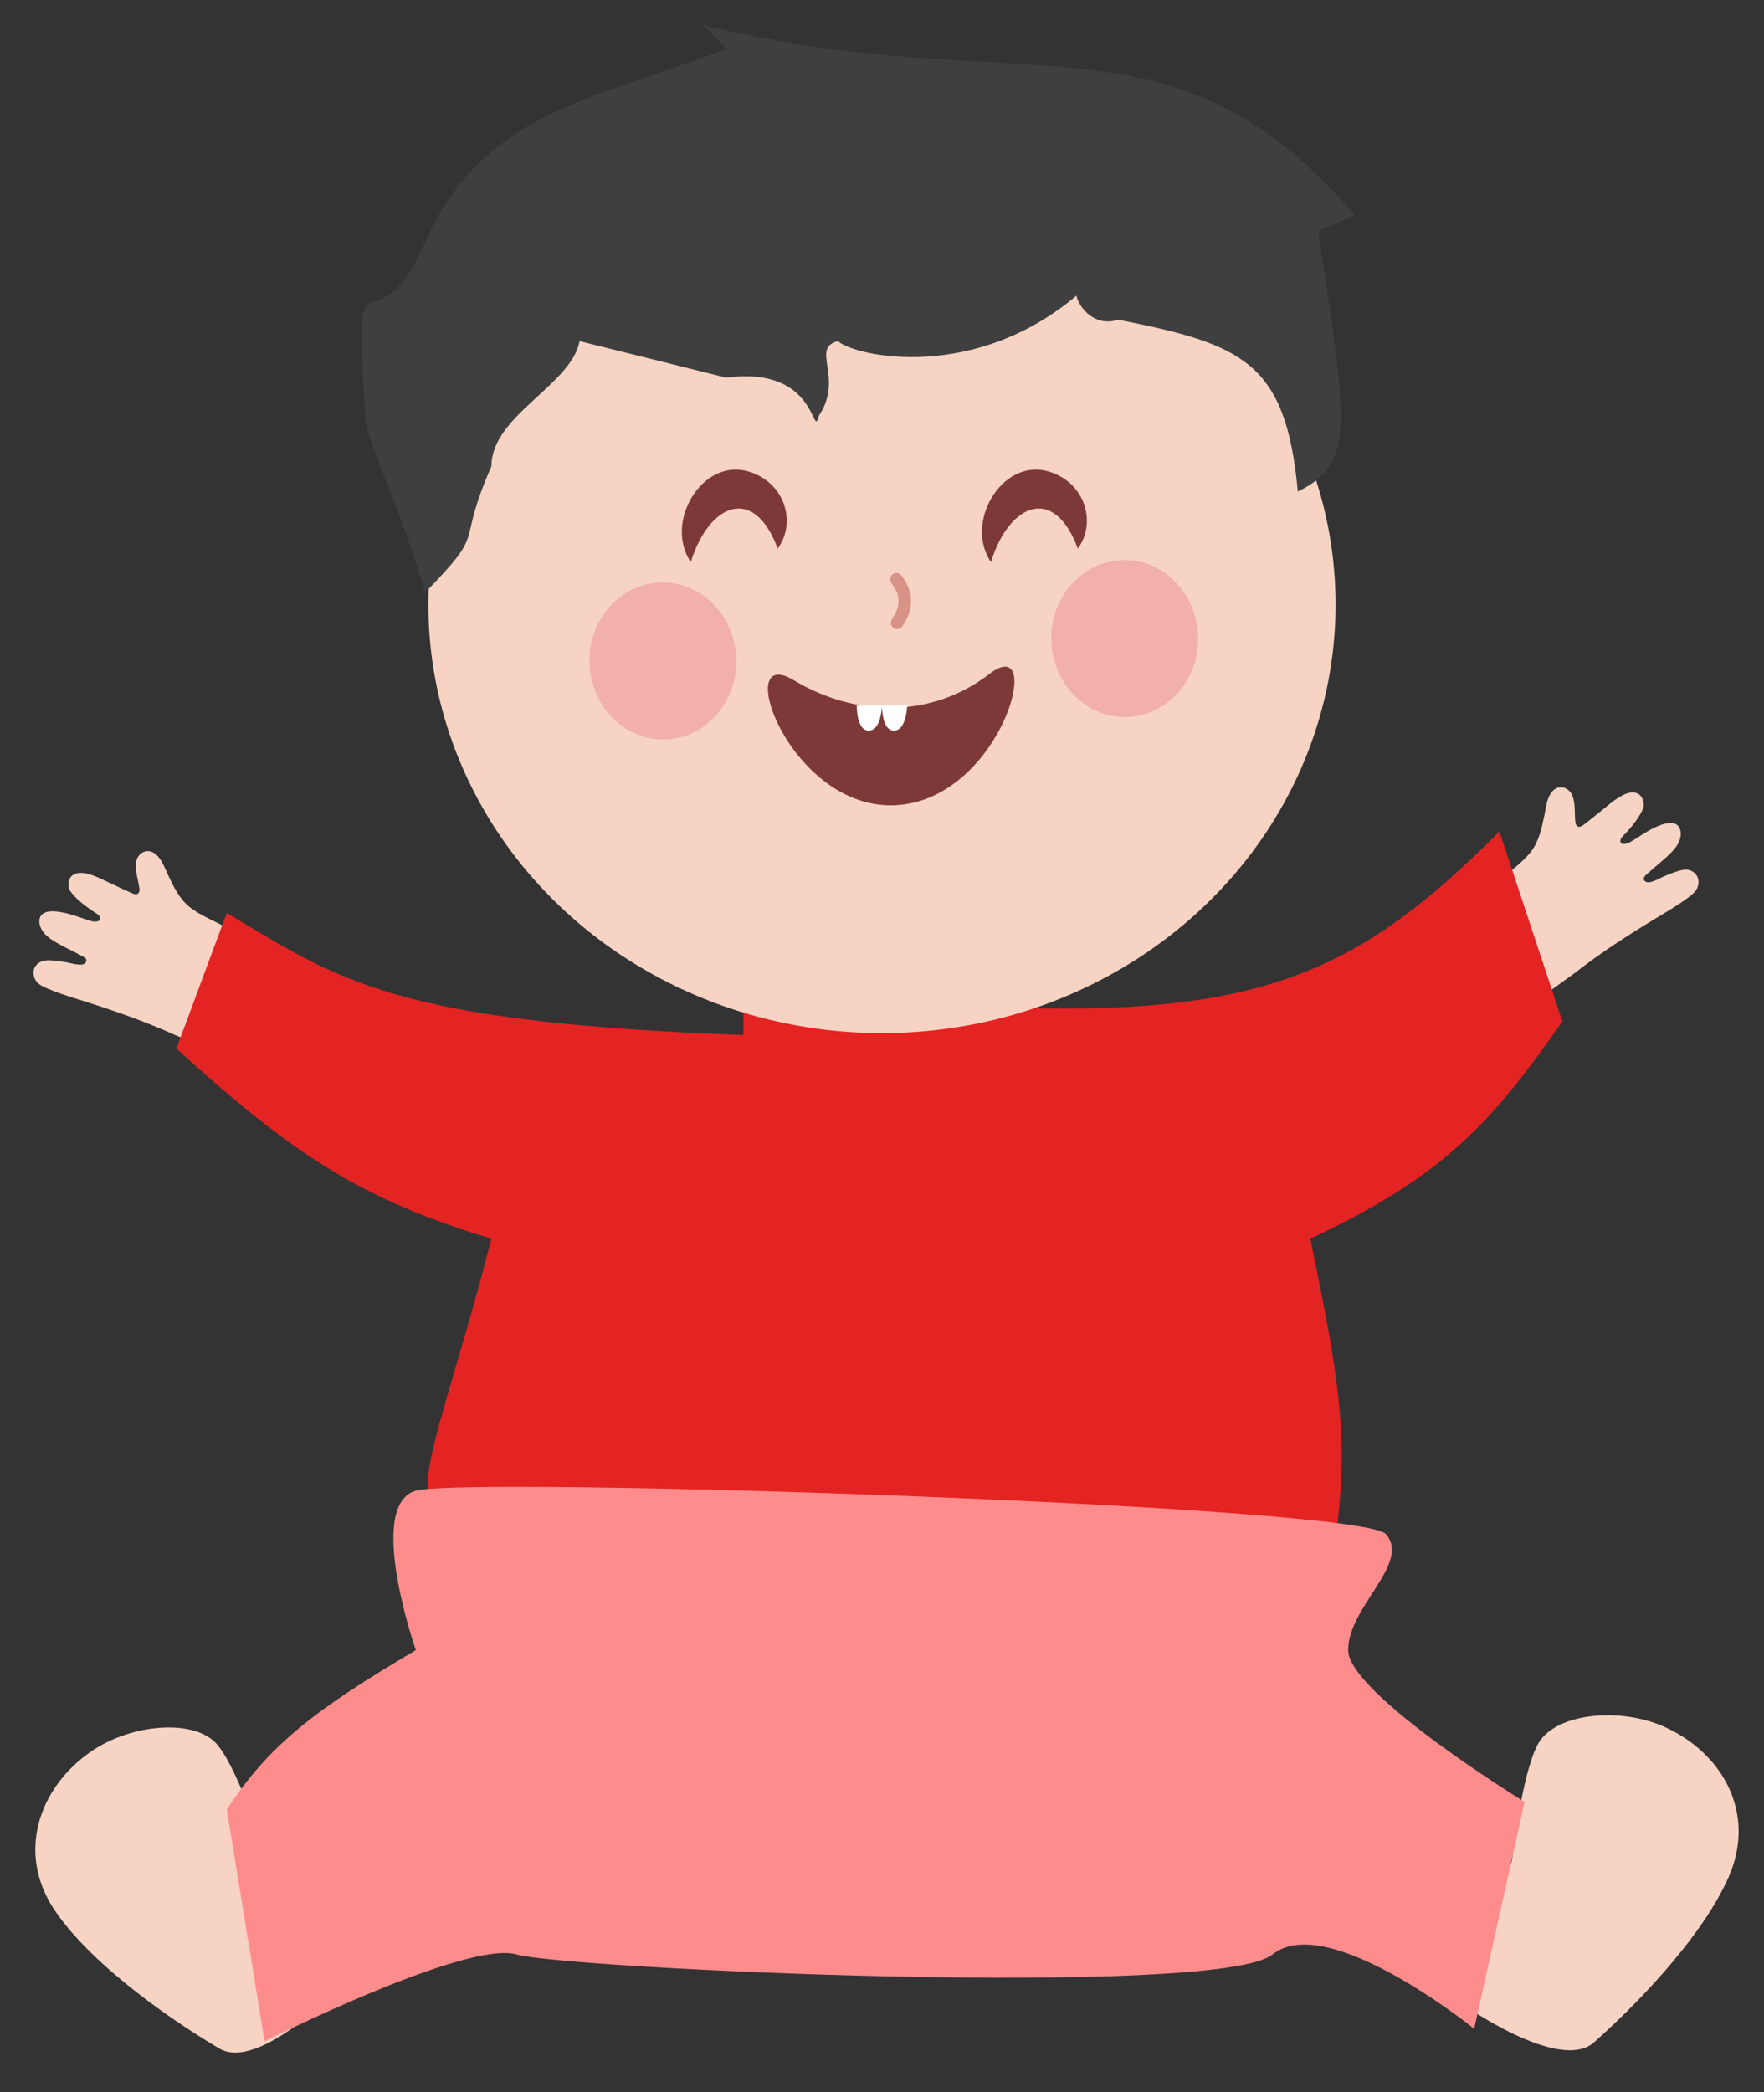
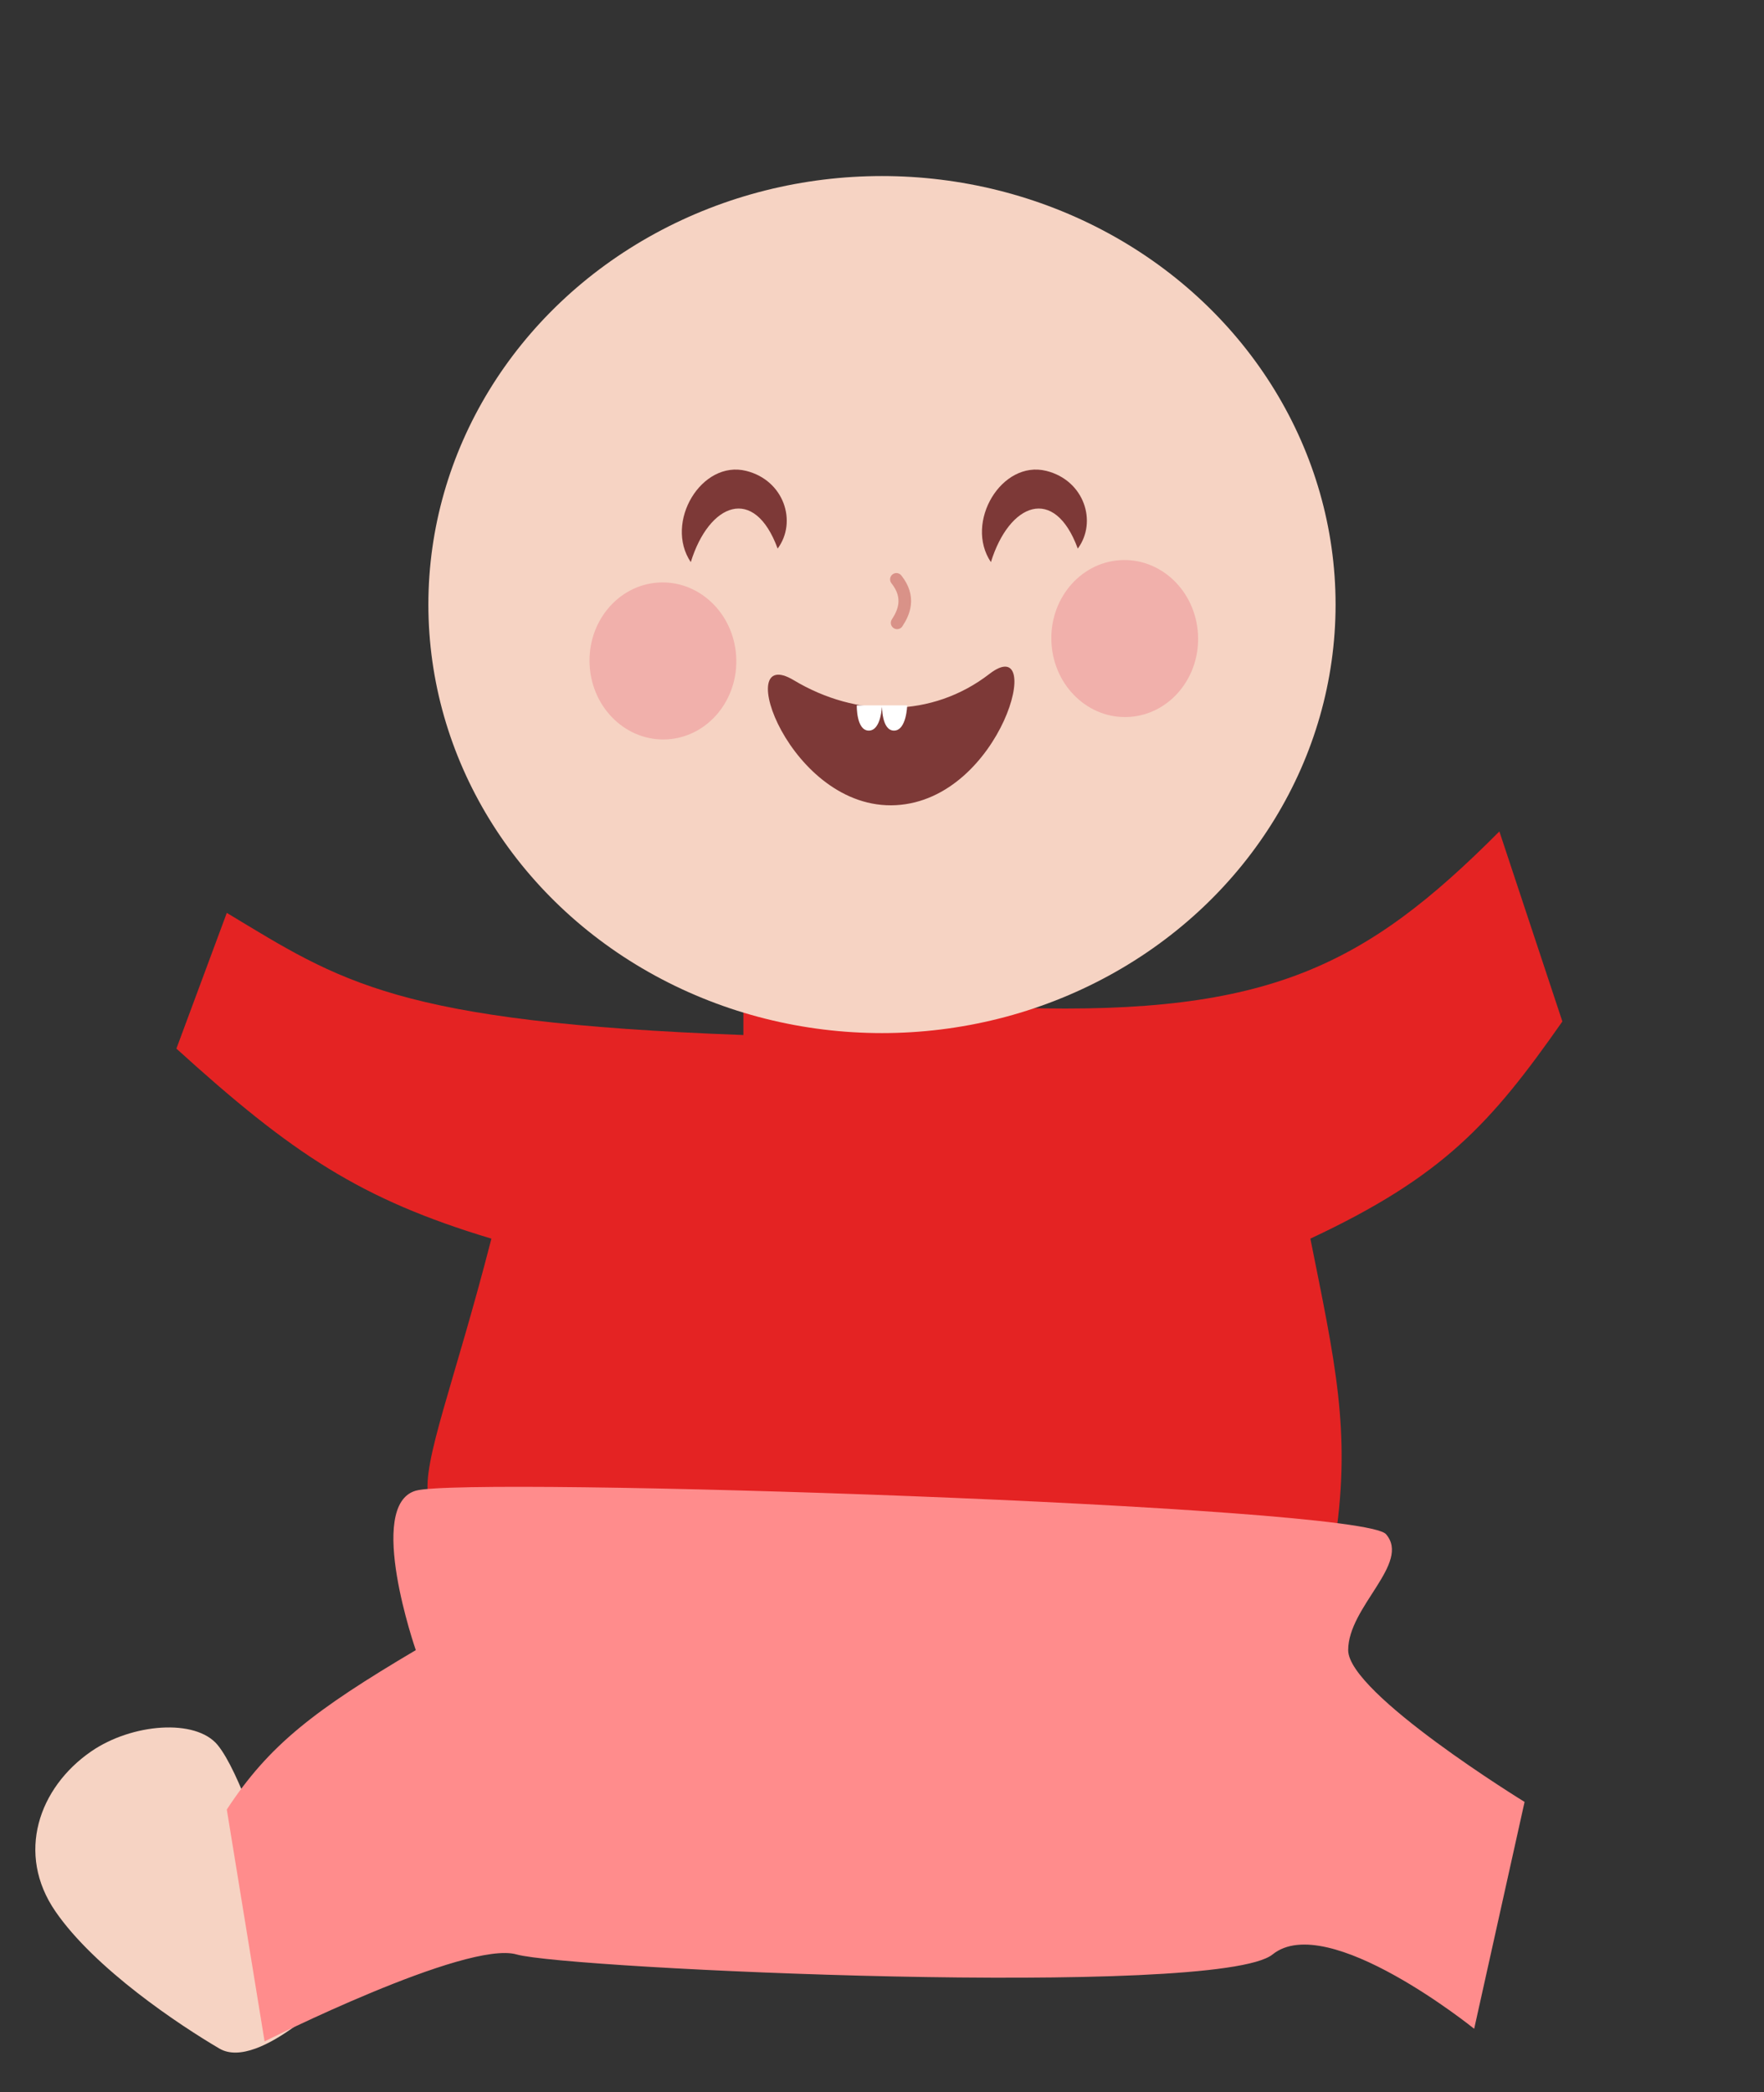
<svg xmlns="http://www.w3.org/2000/svg" fill="none" viewBox="0 0 70 83" height="83" width="70">
  <rect x="0" y="0" width="70" height="83" fill="#333333" stroke="none" />
-   <path fill="#F6D3C3" d="M57.703 36.502C58.641 35.651 58.758 35.561 59.727 34.744C60.083 34.441 60.465 34.154 60.753 33.786C61.077 33.368 61.179 32.837 61.287 32.333C61.35 32.019 61.382 31.629 61.614 31.38C61.853 31.12 62.237 31.223 62.381 31.53C62.533 31.858 62.471 32.276 62.517 32.628C62.524 32.689 62.549 32.745 62.596 32.78C62.672 32.83 62.778 32.77 62.832 32.729C63.169 32.475 63.339 32.321 63.539 32.169C63.861 31.924 64.557 31.231 65.017 31.497C65.195 31.604 65.271 31.905 65.206 32.061C65.102 32.314 64.944 32.544 64.771 32.756C64.686 32.864 64.592 32.966 64.498 33.069C64.424 33.15 64.281 33.262 64.302 33.392C64.32 33.499 64.459 33.49 64.538 33.468C64.627 33.446 64.71 33.397 64.789 33.349C65.087 33.164 65.379 32.954 65.703 32.812C65.858 32.742 66.018 32.677 66.187 32.653C66.321 32.637 66.467 32.649 66.569 32.739C66.639 32.803 66.676 32.898 66.691 32.993C66.718 33.203 66.637 33.42 66.511 33.593C66.353 33.812 66.15 33.987 65.947 34.162C65.736 34.344 65.522 34.522 65.315 34.712C65.271 34.753 65.226 34.8 65.226 34.862C65.226 34.924 65.284 34.979 65.346 34.995C65.411 35.013 65.478 34.998 65.539 34.981C65.708 34.935 65.846 34.851 66.002 34.778C66.165 34.704 66.331 34.64 66.499 34.584C66.685 34.522 66.886 34.465 67.071 34.53C67.409 34.647 67.494 35.026 67.297 35.326C67.102 35.621 65.925 36.297 65.743 36.409C64.626 37.085 63.516 37.796 62.49 38.601C59.581 40.701 61.205 39.51 59.95 40.479" />
-   <path fill="#F6D3C3" d="M11.124 37.902C10.012 37.295 9.877 37.236 8.743 36.669C8.325 36.458 7.886 36.269 7.52 35.979C7.107 35.65 6.883 35.157 6.66 34.693C6.524 34.403 6.402 34.031 6.117 33.844C5.824 33.648 5.475 33.838 5.407 34.17C5.337 34.524 5.495 34.916 5.534 35.269C5.541 35.33 5.53 35.39 5.493 35.435C5.43 35.502 5.313 35.468 5.251 35.441C4.864 35.274 4.662 35.164 4.432 35.063C4.062 34.901 3.222 34.391 2.837 34.758C2.69 34.903 2.687 35.214 2.787 35.35C2.948 35.572 3.155 35.758 3.372 35.924C3.481 36.008 3.596 36.086 3.711 36.164C3.803 36.225 3.968 36.3 3.978 36.432C3.985 36.539 3.849 36.564 3.767 36.561C3.675 36.561 3.583 36.532 3.495 36.504C3.161 36.395 2.828 36.259 2.48 36.197C2.313 36.166 2.142 36.14 1.972 36.157C1.838 36.172 1.699 36.219 1.621 36.33C1.569 36.409 1.554 36.51 1.563 36.606C1.586 36.816 1.716 37.008 1.878 37.146C2.084 37.322 2.322 37.444 2.56 37.567C2.808 37.694 3.058 37.817 3.304 37.953C3.356 37.982 3.412 38.017 3.426 38.077C3.441 38.138 3.397 38.205 3.34 38.235C3.281 38.267 3.213 38.269 3.15 38.267C2.975 38.261 2.82 38.213 2.652 38.178C2.476 38.144 2.3 38.122 2.123 38.106C1.928 38.09 1.719 38.082 1.554 38.189C1.254 38.382 1.26 38.77 1.522 39.016C1.781 39.256 3.084 39.637 3.287 39.703C4.532 40.097 5.778 40.527 6.964 41.068C10.286 42.425 8.427 41.649 9.875 42.296" />
  <path fill="#E42323" d="M19.5 49.138C18.026 54.884 16.731 58.025 17 59.369L52.999 60.984C53.613 56.738 52.968 53.984 51.999 49.138C57.255 46.676 59.153 44.588 61.999 40.523L59.499 32.984C54.18 38.324 50.348 40.265 40.499 39.984L39.499 33.523L29.5 34.6V41.061C15.703 40.55 13.52 38.937 9 36.215L7 41.6C11.599 45.775 14.302 47.576 19.5 49.138Z" />
-   <path fill="#F6D3C3" d="M61.028 69.191C60.376 70.397 59.997 73.821 59.997 73.821L57.999 79.484C57.999 79.484 61.869 82.245 63.251 81.026C64.634 79.807 67.499 76.984 68.606 74.443C69.712 71.903 68.328 69.5 66 68.484C64.202 67.701 61.681 67.985 61.028 69.191Z" />
  <path fill="#F6D3C3" d="M8.637 69.227C9.507 70.287 10.53 73.576 10.53 73.576L13.568 78.756C13.568 78.756 10.294 82.202 8.705 81.268C7.116 80.335 3.766 78.108 2.197 75.824C0.627 73.54 1.529 70.918 3.622 69.478C5.238 68.367 7.767 68.167 8.637 69.227Z" />
-   <path fill="#FF8C8C" d="M54.999 60.862C53.999 59.712 18.5 58.562 16.5 59.137C14.499 59.712 16.5 65.462 16.5 65.462C12.465 67.85 10.678 69.224 9 71.786L10.499 80.984C10.499 80.984 18.5 76.96 20.5 77.535C22.5 78.11 48.324 79.288 50.499 77.535C52.675 75.781 58.499 80.484 58.499 80.484L60.499 71.484C60.499 71.484 53.499 67.186 53.499 65.462C53.499 63.737 55.999 62.012 54.999 60.862Z" />
+   <path fill="#FF8C8C" d="M54.999 60.862C53.999 59.712 18.5 58.562 16.5 59.137C14.499 59.712 16.5 65.462 16.5 65.462C12.465 67.85 10.678 69.224 9 71.786L10.499 80.984C10.499 80.984 18.5 76.96 20.5 77.535C22.5 78.11 48.324 79.288 50.499 77.535C52.675 75.781 58.499 80.484 58.499 80.484L60.499 71.484C60.499 71.484 53.499 67.186 53.499 65.462C53.499 63.737 55.999 62.012 54.999 60.862" />
  <ellipse fill="#F6D3C3" ry="17" rx="18" cy="23.984" cx="34.999" />
  <path fill="#7D3937" d="M31.499 26.985C33.999 28.484 36.999 28.484 39.262 26.736C41.524 24.988 39.767 31.712 35.555 31.942C31.342 32.171 28.999 25.485 31.499 26.985Z" />
  <path fill="#7D3937" d="M41.522 18.681C39.745 18.237 38.261 20.725 39.322 22.3C40.046 19.959 41.841 19.232 42.769 21.763C43.554 20.702 43.024 19.056 41.523 18.681L41.522 18.681Z" />
  <path fill="#7D3937" d="M29.612 18.681C27.835 18.237 26.351 20.725 27.412 22.3C28.136 19.959 29.931 19.232 30.859 21.763C31.644 20.702 31.114 19.056 29.613 18.681L29.612 18.681Z" />
  <path fill="#F1B0AB" d="M44.819 28.441C46.425 28.338 47.642 26.862 47.538 25.145C47.435 23.428 46.05 22.119 44.444 22.223C42.839 22.326 41.621 23.802 41.725 25.519C41.828 27.236 43.214 28.545 44.819 28.441Z" />
  <path fill="#F1B0AB" d="M26.494 29.33C28.099 29.227 29.317 27.751 29.213 26.034C29.109 24.316 27.724 23.008 26.118 23.111C24.513 23.215 23.295 24.691 23.399 26.408C23.503 28.125 24.888 29.433 26.494 29.33Z" />
  <path fill="white" d="M34.999 27.984H33.999C33.999 27.984 33.976 28.984 34.476 28.984C34.975 28.984 34.999 27.984 34.999 27.984Z" />
  <path fill="white" d="M35.999 27.984H35C35 27.984 34.976 28.984 35.476 28.984C35.975 28.984 35.999 27.984 35.999 27.984Z" />
-   <path fill="#3F3F3F" d="M51.5 19.5C51.03 14.336 49.289 13.659 44.377 12.683C42.955 13.146 42.265 11.094 42.999 11.484C38.793 15.256 33.895 14.128 33.252 13.533C32.142 13.804 33.499 14.984 32.499 16.484C32.219 17.556 32.499 14.484 28.826 14.984L22.999 13.533C22.674 15.276 19.5 16.484 19.5 18.5C18.035 21.843 19.398 20.906 16.877 23.5C15.662 19.454 14.5 17.5 14.5 16.5C14 9 14.774 14.327 16.877 9.599C19.204 4.352 23.704 3.925 28.826 1.944L27.899 0.984C40.559 4.121 46.452 -0.031 53.749 8.534L52.307 9.172C53.5 17 53.749 18.391 51.5 19.5Z" />
  <path stroke-linecap="round" stroke-width="0.5" stroke="#D99288" d="M35.571 22.984C36.136 23.693 35.868 24.304 35.6 24.709" />
</svg>